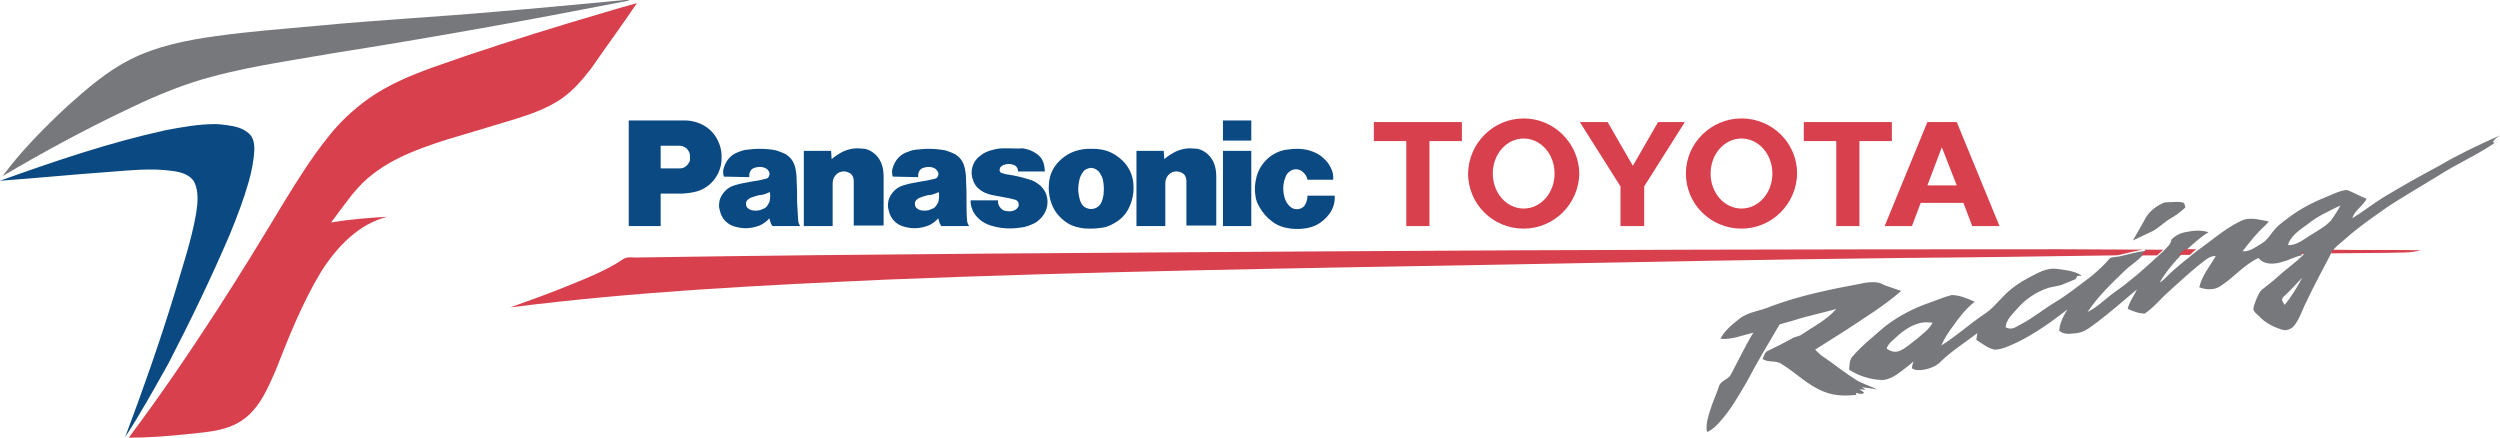
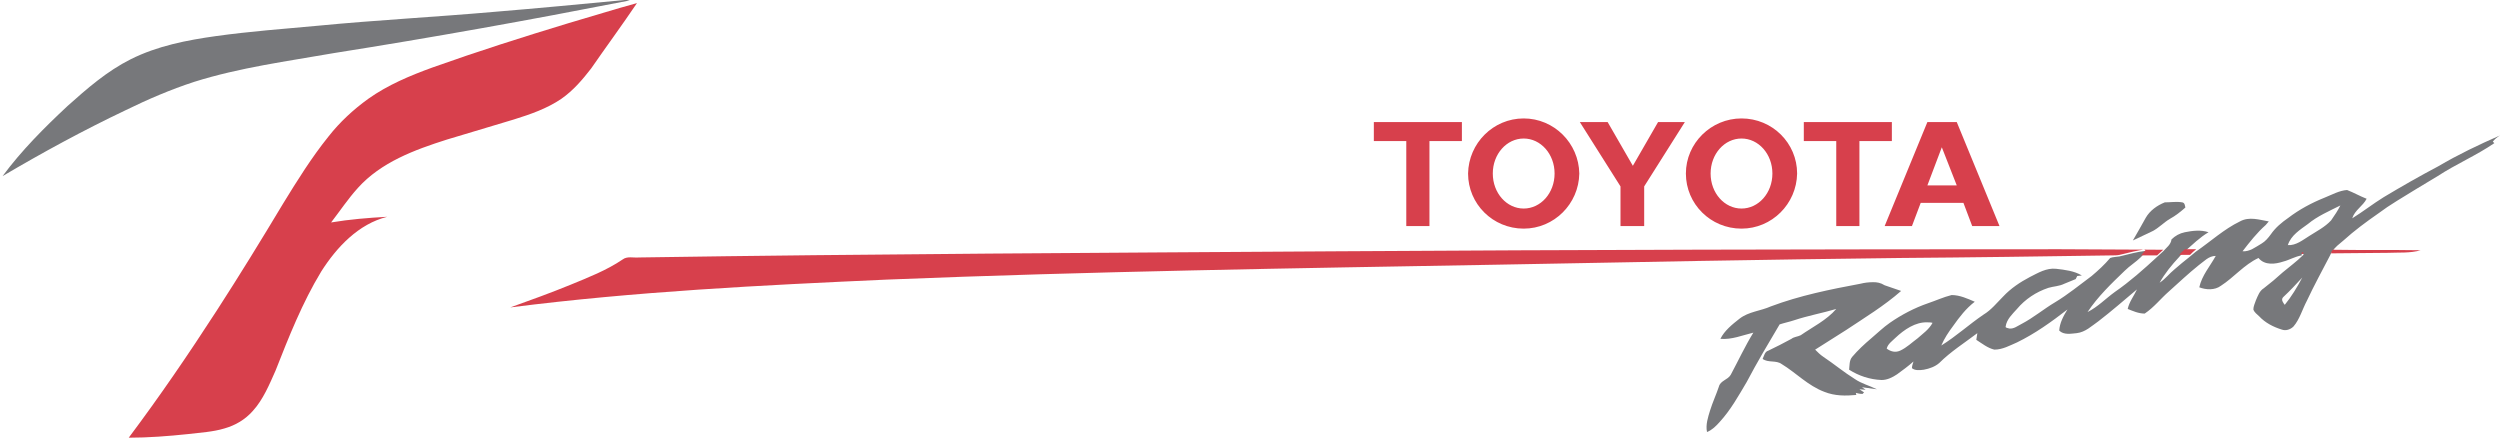
<svg xmlns="http://www.w3.org/2000/svg" version="1.1" id="Layer_1" x="0px" y="0px" viewBox="0 0 485.5 85" style="enable-background:new 0 0 485.5 85;" xml:space="preserve">
  <style type="text/css">
	.st0{fill:#77787B;}
	.st1{fill:#D7404C;}
	.st2{fill:#0A4982;}
</style>
  <g>
    <g>
      <path class="st0" d="M121.8,0l-0.5,0c-8.4,0.8-16.8,1.6-25.3,2.3C84.6,3.3,73.1,3.9,61.7,5c-6.6,0.6-13.2,1.1-19.7,2    c-5.7,0.8-11.4,1.9-16.6,4.5c-4.6,2.3-8.5,5.7-12.3,9.1c-4.5,4.2-8.9,8.6-12.6,13.6c7.8-4.6,15.7-8.9,23.9-12.8    c4.3-2.1,8.7-4,13.3-5.5c8.9-2.8,18.1-4,27.2-5.6c19-3,37.9-6.4,56.8-10.1l0.6-0.2C122.1,0,121.9,0,121.8,0z M485.5,26.3    c-4.1,1.8-8.1,3.7-12,6c-3.6,1.9-7.1,3.9-10.6,6c-2.1,1.3-4,2.8-6.1,4.1c0.5-1.6,2.1-2.4,2.8-3.8c-1.3-0.5-2.5-1.2-3.8-1.7    c-1.5,0.1-2.9,0.9-4.4,1.5c-2.5,1-4.9,2.3-7,3.9c-1.3,0.9-2.5,1.9-3.4,3.2c-0.5,0.7-1.1,1.4-1.8,1.8c-1.2,0.7-2.3,1.6-3.7,1.5    c1.4-1.8,2.8-3.6,4.5-5.1c0.2-0.2,0.4-0.5,0.6-0.7c-1.8-0.3-3.8-1-5.6,0c-3.1,1.5-5.7,3.9-8.6,5.9c-0.4,0.3-0.8,0.7-1.2,1    c-1,0.8-2,1.6-2.9,2.4c-1,0.8-1.8,1.9-2.9,2.6c1-1.8,2.4-3.5,3.8-5c0.3-0.4,0.7-0.7,1.1-1.1c1.5-1.3,2.9-2.7,4.6-3.7    c-1.5-0.5-3.1-0.3-4.6,0c-1,0.2-1.9,0.7-2.6,1.4c-0.1,1-1,1.6-1.6,2.3c-0.4,0.4-0.8,0.7-1.2,1.1c-2.6,2.4-5.3,4.8-8.2,6.8    c-1.8,1.3-3.3,2.9-5.3,3.9c2-3,4.6-5.5,7.2-8c1-1,2.2-1.7,3.2-2.7c0.4-0.4,0.7-0.8,1-1.2c-1.8,0.2-3.5,0.7-5.2,1.1    c-0.6,0.1-1.3,0.1-1.8,0.3c-1.1,1.3-2.3,2.4-3.6,3.5c-2.3,1.7-4.6,3.6-7.1,5.1c-2.2,1.3-4.2,3-6.5,4.2c-0.8,0.4-1.5,1-2.4,0.9    c-0.2-0.1-0.8-0.1-0.7-0.4c0.2-1.4,1.3-2.4,2.2-3.4c1.6-1.9,3.7-3.3,6.1-4.1c1-0.3,2.1-0.3,3.1-0.8c0.7-0.3,1.5-0.6,2.2-0.9    c0.1-0.2,0.2-0.4,0.3-0.6l0.9-0.1c-1.5-0.9-3.3-1.1-5-1.3c-1.9-0.2-3.5,0.8-5.1,1.6c-1.9,1-3.7,2.2-5.2,3.8    c-1.2,1.2-2.3,2.6-3.8,3.5c-2.8,1.9-5.3,4.2-8.2,6c0.6-1.4,1.4-2.6,2.3-3.8c1.2-1.7,2.5-3.4,4.2-4.7c-1.4-0.6-2.9-1.3-4.5-1.3    c-1.6,0.4-3.1,1.1-4.6,1.6c-2.6,0.9-5.1,2.2-7.4,3.8c-1.3,0.9-2.4,2-3.6,3c-1.3,1.1-2.6,2.3-3.7,3.6c-0.6,0.7-0.5,1.7-0.6,2.5    c1.9,1.2,4,1.9,6.3,2c1.1,0,2.1-0.5,3-1.1c1.1-0.8,2.2-1.6,3.2-2.5c-0.1,0.4-0.3,0.8-0.3,1.3c0.6,0.5,1.5,0.4,2.3,0.3    c1.1-0.2,2.2-0.6,3-1.3c2.2-2.2,4.9-3.9,7.4-5.8l-0.2,1.3c1.1,0.7,2.2,1.6,3.5,1.9c1.6,0,3-0.8,4.4-1.4c3.5-1.7,6.7-4,9.8-6.4    c-0.8,1.3-1.5,2.6-1.6,4.1c0.9,0.9,2.3,0.6,3.4,0.5c1.7-0.2,2.9-1.4,4.2-2.3c2.6-2,5-4.1,7.5-6.2c-0.6,1.3-1.5,2.4-1.8,3.8    c1,0.4,2.1,0.9,3.3,0.9c1.8-1.2,3.1-2.9,4.7-4.3c1.9-1.7,3.8-3.5,5.8-5.1c1-0.7,1.9-1.8,3.3-1.8c-1.1,2-2.7,3.8-3.2,6.1    c1.3,0.5,3,0.6,4.2-0.3c2.5-1.6,4.5-4.1,7.3-5.4c1.2,1.5,3.3,1.2,4.8,0.7c1.2-0.3,2.3-1,3.6-1.2c-0.2-0.5,0.7-0.3,0.2,0    c-1.2,1.2-2.6,2.2-3.9,3.3c-1.2,1.1-2.4,2.1-3.7,3.1c-0.8,0.5-1.1,1.4-1.5,2.3c-0.2,0.6-0.5,1.2-0.5,1.8c0.2,0.6,0.7,0.9,1.1,1.3    c1.2,1.3,2.8,2.1,4.4,2.6c0.8,0.3,1.7,0,2.3-0.6c1.2-1.4,1.7-3.3,2.6-5c1.4-3,3-5.9,4.5-8.8c0.1-0.2,0.2-0.5,0.4-0.7    c0.5-0.9,1.4-1.5,2.2-2.2c2.1-1.9,4.4-3.6,6.7-5.2c1.2-0.9,2.4-1.7,3.7-2.5c2.6-1.6,5.2-3.2,7.9-4.8c3.5-2.3,7.5-4,11-6.4    l-0.3-0.3C484.5,27,485,26.6,485.5,26.3L485.5,26.3z M454.5,39.9c-0.5,1-1.1,1.9-1.8,2.9c-1.2,1.3-2.8,2.1-4.2,3    c-1.3,0.8-2.6,1.9-4.2,1.8c0.6-1.9,2.4-3,3.9-4.1C450,42,452.3,41,454.5,39.9z M447.1,53.9c-1,1.9-2.1,3.7-3.4,5.3    c-0.3-0.4-0.8-1-0.3-1.5C444.7,56.5,445.9,55.2,447.1,53.9z M363.8,54.8c-0.9,0-1.7,0.1-2.5,0.3c-5.9,1.1-11.8,2.3-17.4,4.4    c-2,0.9-4.3,1-6.1,2.4c-1.4,1.1-2.9,2.3-3.7,3.9c2.2,0.2,4.3-0.7,6.4-1.2c-1.6,2.6-2.9,5.4-4.4,8.2c-0.6,1-2,1.1-2.3,2.3    c-0.5,1.5-1.2,3-1.7,4.6c-0.4,1.3-0.9,2.8-0.6,4.2c1-0.4,1.8-1.2,2.5-2c2.1-2.3,3.6-5,5.2-7.7c2-3.8,4.2-7.5,6.4-11.2    c0.9-0.3,1.9-0.5,2.8-0.8c2.7-0.9,5.5-1.4,8.2-2.2c-1.9,2.2-4.6,3.5-6.9,5.1c-0.6,0.3-1.3,0.3-1.8,0.7c-1.5,0.8-3,1.6-4.5,2.3    c-0.7,0.2-0.8,1-1.1,1.6c1.1,0.8,2.6,0.2,3.7,1c2.8,1.7,5.1,4.2,8.3,5.4c2,0.8,4.1,0.8,6.2,0.6c0-0.1-0.1-0.3-0.1-0.4    c0.4,0.1,0.8,0.2,1.3,0.2l0.3-0.3l-0.9-0.6l1.2,0.1l-0.7-0.5l2.9,0.4c-1.4-0.7-3-1.1-4.3-2c-2.1-1.3-4-2.9-6.1-4.3    c-0.6-0.4-1.1-0.9-1.6-1.4c2-1.3,4-2.5,6-3.8c3.6-2.4,7.4-4.7,10.7-7.6c-1.1-0.4-2.1-0.7-3.2-1.1    C365.2,54.9,364.5,54.8,363.8,54.8L363.8,54.8z M374.3,62.6c0.3,0,0.7,0,1,0.1c-0.7,1.3-1.9,2.1-2.9,3c-1.1,0.8-2.1,1.8-3.4,2.4    c-0.9,0.4-1.8,0.2-2.6-0.4c0.2-0.9,1.1-1.5,1.7-2.1C369.8,64,372,62.5,374.3,62.6L374.3,62.6z" />
      <path class="st0" d="M416.7,42.3c0.8-1.4,2.2-2.4,3.7-3c1.1,0,2.3-0.2,3.4,0c0.5,0.1,0.5,0.6,0.6,1c-0.9,0.8-1.9,1.6-3,2.2    c-1.2,0.7-2.2,1.8-3.4,2.4c-1.3,0.6-2.5,1.2-3.8,1.8C415.1,45.2,415.9,43.7,416.7,42.3z" />
    </g>
    <g>
      <path class="st1" d="M123.7,0.6c-4.4,1.2-8.8,2.6-13.3,3.9c-8.9,2.7-17.7,5.5-26.4,8.6c-4.4,1.6-8.7,3.4-12.5,6.1    c-2.9,2.1-5.5,4.5-7.7,7.3c-3.3,4.1-6.1,8.6-8.8,13c-4.2,7-8.5,14-12.9,20.8C36.6,68.8,31,77,25,85c3.8,0,7.7-0.3,11.5-0.7    c2.4-0.3,4.8-0.4,7.1-1.1c2.1-0.6,4-1.7,5.5-3.4c2-2.2,3.2-5.1,4.4-7.8c2.6-6.6,5.2-13.2,8.9-19.3c3-4.7,7.2-9.2,12.8-10.6    c-3.7,0.2-7.3,0.5-10.9,1.1c1.7-2.2,3.3-4.6,5.2-6.7c4.5-5,11-7.4,17.3-9.4c4.3-1.3,8.7-2.6,13-3.9c3.2-1,6.4-2.1,9.2-4    c2.3-1.6,4.1-3.7,5.8-5.9C117.7,9.1,120.8,4.9,123.7,0.6z M295.9,23c-5.9,0-10.7,4.8-10.8,10.7c0,5.9,4.8,10.7,10.8,10.7    c5.9,0,10.7-4.8,10.8-10.7c0,0,0,0,0,0C306.6,27.8,301.8,23,295.9,23L295.9,23z M338.2,23c-5.9,0-10.8,4.8-10.8,10.7    s4.8,10.7,10.8,10.7c5.9,0,10.7-4.8,10.8-10.7c0,0,0,0,0,0C349,27.8,344.2,23,338.2,23z M266.8,23.7v3.7h6.3v16.5h4.5V27.4h6.3    v-3.7L266.8,23.7z M306.8,23.7l7.9,12.5v7.7h4.6v-7.7l7.9-12.5H322l-4.9,8.5l-4.9-8.5L306.8,23.7z M350.3,23.7v3.7h6.3v16.5h4.5    V27.4h6.3v-3.7L350.3,23.7z M374.3,23.7L366,43.9h5.3l1.7-4.5l0,0h8.3l1.7,4.5h5.3L380,23.7h-2.8L374.3,23.7z M295.9,26.9    c3.3,0,6,3,6,6.8s-2.7,6.8-6,6.8c-3.3,0-6-3-6-6.8C289.9,29.9,292.6,26.9,295.9,26.9z M338.2,26.9c3.3,0,6,3,6,6.8s-2.7,6.8-6,6.8    c-3.3,0-6-3-6-6.8C332.2,29.9,334.9,26.9,338.2,26.9z M377.1,28.6L377.1,28.6L380,36h-5.7L377.1,28.6z M400.1,48.4    c-46.8,0-93.5,0.1-140.2,0.4c-45.3,0.3-90.5,0.5-135.8,1.2c-1.1,0.1-2.3-0.3-3.2,0.4c-3.1,2.1-6.7,3.5-10.1,4.9    c-3.9,1.6-7.8,3-11.7,4.4c24.3-3.1,48.7-4.3,73.1-5.4c39.6-1.6,79.2-2.2,118.7-2.9c26.1-0.5,52.1-1,78.2-1.3    c13.7-0.1,27.3-0.3,41-0.5c0.5,0,1,0,1.5-0.1c1.7-0.4,3.5-0.9,5.2-1.1c-0.3,0.4-0.7,0.8-1,1.2c1,0,2,0,3.1,0    c0.4-0.4,0.8-0.7,1.2-1.1L400.1,48.4L400.1,48.4z" />
      <path class="st1" d="M423.2,49.5c0.3-0.4,0.7-0.7,1.1-1.1c0.7,0,1.4,0,2.2,0c-0.4,0.3-0.8,0.7-1.2,1.1    C424.6,49.5,423.9,49.5,423.2,49.5L423.2,49.5z M453,48.5c5.7,0.1,11.4,0,17.1,0.1c-2.1,0.6-4.2,0.4-6.4,0.5l-11,0.1    C452.7,49,452.8,48.8,453,48.5z M447,49.3c-0.2-0.5,0.7-0.3,0.2,0L447,49.3z" />
    </g>
-     <path class="st2" d="M122.1,23.4v20.5h6.2v-6.3h3.7c1,0,1.8-0.1,2.8-0.3c2.9-0.6,5-3,5.3-5.9c0.1-1.4,0-2.6-0.6-3.9   c-1.1-2.5-3.4-3.9-6.1-4.1c-0.4,0-0.8,0-1.1,0L122.1,23.4z M237.5,23.4v3.9h5.5v-3.9L237.5,23.4z M41.8,24.1   c-3.3,0-6.5,0.6-9.7,1.2c-10.9,2.4-21.5,6-32.1,9.8c7-0.5,14-1.2,21-1.7c4.2-0.3,8.3-0.8,12.5-0.2c1.6,0.2,3.5,0.7,4.3,2.3   c0.8,1.8,0.6,3.9,0.3,5.9c-0.9,5.2-2.6,10.2-4.1,15.3c-2.9,9.5-6.2,18.9-9.7,28.2c3-4.6,5.7-9.5,8.4-14.3C37,62.3,41,54,44.6,45.6   c1.4-3.4,2.7-6.8,3.7-10.3c0.6-2.1,1-4.2,1.1-6.3c0-1.1-0.2-2.4-1.1-3.1c-1.2-1.1-2.8-1.4-4.3-1.6C43.3,24.2,42.5,24.1,41.8,24.1z    M128.3,28.3h3.6c1.1,0,2,0.8,2.1,1.9c0,0.3,0,0.5,0,0.8c0,0.3-0.2,0.6-0.4,0.9c-0.4,0.5-0.9,0.8-1.6,0.8c-0.4,0-0.9,0-1.3,0h-2.4   V28.3z M166.5,28.8c-0.9,0-1.8,0.2-2.7,0.6c-0.8,0.4-1.6,0.9-2.3,1.5l-0.1-1.6h-5.3v14.6h5.6v-8.2c0-0.5,0.1-0.9,0.3-1.3   c0.6-1,1.7-1.4,2.8-0.9c0.5,0.2,0.8,0.6,0.9,1c0.1,0.3,0.1,0.5,0.1,0.8v8.5h5.8v-9.5c0-0.8-0.1-1.5-0.3-2.2   c-0.5-1.6-1.7-2.8-3.3-3.2C167.6,28.9,167.1,28.8,166.5,28.8L166.5,28.8z M231.1,28.8c-0.9,0-1.8,0.2-2.7,0.6   c-0.8,0.4-1.6,0.9-2.3,1.5l-0.1-1.6h-5.3v14.6h5.6v-8.2c0-0.5,0.1-0.9,0.3-1.3c0.6-1,1.7-1.4,2.8-0.9c0.5,0.2,0.8,0.6,0.9,1   c0.1,0.3,0.1,0.5,0.1,0.8v8.5h5.8v-9.5c0-0.8-0.1-1.5-0.3-2.2c-0.5-1.6-1.7-2.8-3.3-3.2C232.2,28.9,231.7,28.8,231.1,28.8   L231.1,28.8z M195.8,28.8c-0.3,0-0.6,0-0.9,0c-0.7,0-1.4,0.1-2.1,0.3c-0.9,0.2-1.8,0.6-2.5,1.2c-1.5,1.1-2,3.1-1.3,4.8   c0.4,1.1,1.2,1.8,2.2,2.3c0.5,0.2,1,0.4,1.6,0.5c1.1,0.2,2.1,0.4,3.2,0.6c0.4,0.1,0.8,0.2,1.2,0.3c0.3,0.1,0.6,0.4,0.6,0.7   c0.1,0.4,0,0.7-0.3,1c-0.3,0.3-0.6,0.4-1,0.5c-0.5,0.1-1,0-1.5-0.1c-0.2-0.1-0.4-0.2-0.6-0.4c-0.2-0.2-0.4-0.5-0.5-0.8   c-0.1-0.3-0.1-0.5-0.1-0.8h-5.3v0.3c0,0.5,0.1,0.9,0.3,1.4c0.2,0.7,0.7,1.3,1.2,1.8c0.7,0.7,1.5,1.1,2.4,1.4c2,0.6,3.8,0.7,5.8,0.4   c1-0.1,1.7-0.4,2.6-0.8c0.4-0.2,0.7-0.4,1-0.7c1.4-1.2,2-3.1,1.4-4.9c-0.2-0.6-0.6-1.2-1.1-1.7c-0.7-0.6-1.5-1.1-2.4-1.3   c-1.3-0.4-2.6-0.7-3.9-0.9c-0.3,0-0.6-0.1-0.9-0.2c-0.1,0-0.3-0.1-0.4-0.1c-0.3-0.1-0.5-0.5-0.3-0.9c0,0,0,0,0-0.1   c0.2-0.3,0.5-0.5,0.8-0.6c0.6-0.2,1.2-0.2,1.8,0c0.6,0.2,0.9,0.7,0.9,1.3h5.2c0-0.6-0.1-1.2-0.3-1.8c-0.2-0.6-0.6-1.1-1.1-1.5   c-0.4-0.3-0.9-0.6-1.4-0.8c-0.5-0.2-1-0.3-1.5-0.4C197.6,28.9,196.7,28.8,195.8,28.8L195.8,28.8z M211.9,28.9c-0.6,0-1.1,0-1.7,0.1   c-1.7,0.3-3,0.9-4.3,2.1c-1.3,1.2-2.1,2.8-2.2,4.6c-0.1,1.1,0,2.1,0.3,3.2c0.5,1.7,1.3,2.9,2.7,4c0.9,0.7,1.8,1.1,2.9,1.3   c0.8,0.2,1.5,0.2,2.3,0.2s1.5-0.1,2.3-0.2c1.1-0.2,2-0.7,2.9-1.3c1.4-1,2.2-2.3,2.7-4c0.3-1.1,0.4-2,0.3-3.2   c-0.1-1.7-0.9-3.4-2.2-4.6c-1.2-1.1-2.6-1.9-4.3-2.1C213,28.9,212.4,28.9,211.9,28.9z M251.9,28.9c-0.8,0-1.5,0.1-2.3,0.2   c-2.7,0.5-4.9,2.6-5.6,5.3c-0.3,1.2-0.4,2.4-0.2,3.6c0.1,0.9,0.4,1.6,0.9,2.4c0.6,1,1.3,1.8,2.2,2.5c1.1,0.9,2.3,1.3,3.8,1.5   c1.1,0.1,2,0.1,3.1-0.1c1.6-0.3,2.8-1,3.9-2.2c1.1-1.2,1.6-2.6,1.5-4.1h-5.3c0,0.3,0,0.6-0.1,0.9c-0.1,0.4-0.3,0.8-0.5,1.1   c-0.3,0.3-0.6,0.5-1.1,0.6c-0.7,0.1-1.3-0.1-1.8-0.6c-0.4-0.4-0.7-0.9-0.9-1.5c-0.4-1.3-0.4-2.7,0.1-4c0.2-0.6,0.5-1,1-1.3   c0.7-0.5,1.7-0.4,2.3,0.1c0.5,0.4,0.9,0.9,1,1.6h5c0.1-0.8-0.1-1.7-0.5-2.4c-0.3-0.6-0.7-1.2-1.3-1.7c-0.8-0.8-1.8-1.3-2.9-1.6   C253.5,29,252.7,28.9,251.9,28.9L251.9,28.9z M147.5,28.9c-0.9,0-1.8,0.1-2.7,0.2c-0.6,0.1-1.1,0.3-1.6,0.5   c-1.3,0.5-2.2,1.6-2.6,2.9c-0.2,0.5-0.2,1-0.1,1.5c0,0.1,0,0.2,0.1,0.3l4.9,0.1c0-0.3,0-0.6,0.1-0.9c0.1-0.4,0.5-0.8,0.9-0.9   c0.6-0.2,1.3-0.3,2,0c0.4,0.1,0.8,0.5,0.9,0.9c0.1,0.3,0,0.6-0.1,0.8c-0.1,0.2-0.3,0.4-0.6,0.4c-0.1,0.1-0.3,0.1-0.4,0.1   c-0.6,0.2-1.3,0.3-2,0.4c-0.5,0.1-1,0.2-1.6,0.3c-0.7,0.1-1.4,0.3-2.1,0.5c-0.6,0.2-1.2,0.5-1.7,1c-0.6,0.6-1.1,1.4-1.2,2.2   c-0.1,0.6-0.1,1.1,0.1,1.7c0.3,1.5,1.4,2.7,2.9,3.1c1.7,0.5,3.2,0.4,4.8-0.2c0.7-0.3,1.4-0.8,1.9-1.4c0.1,0.4,0.2,0.7,0.3,1   c0.1,0.2,0.2,0.3,0.3,0.5h5.4c-0.2-0.3-0.4-0.7-0.4-1.2c-0.1-1.1-0.1-2.3-0.2-3.4c0-1.6,0-2.9-0.1-4.5c0-0.8-0.1-1.6-0.3-2.4   c-0.3-1.1-0.9-1.9-1.9-2.5c-0.6-0.3-1.2-0.5-1.8-0.7C149.8,29,148.6,28.9,147.5,28.9z M180.3,28.9c-0.9,0-1.8,0.1-2.7,0.2   c-0.6,0.1-1.1,0.3-1.6,0.5c-1.3,0.5-2.2,1.6-2.6,2.9c-0.2,0.5-0.2,1-0.1,1.5c0,0.1,0,0.2,0.1,0.3l4.9,0.1c0-0.3,0-0.6,0.1-0.9   c0.1-0.4,0.5-0.8,0.9-0.9c0.6-0.2,1.3-0.3,2,0c0.4,0.1,0.7,0.5,0.9,0.9c0.1,0.3,0,0.6-0.1,0.8c-0.1,0.2-0.3,0.4-0.6,0.4   c-0.1,0.1-0.3,0.1-0.4,0.1c-0.6,0.2-1.3,0.3-2,0.4c-0.5,0.1-1,0.2-1.6,0.3c-0.7,0.1-1.4,0.3-2.1,0.5c-0.6,0.2-1.2,0.5-1.7,1   c-0.6,0.6-1.1,1.4-1.2,2.2c-0.1,0.6-0.1,1.1,0.1,1.7c0.3,1.5,1.4,2.7,2.9,3.1c1.7,0.5,3.2,0.4,4.8-0.2c0.7-0.3,1.4-0.8,1.9-1.4   c0.1,0.4,0.2,0.7,0.3,1c0.1,0.2,0.2,0.3,0.3,0.5h5.4c-0.2-0.3-0.4-0.7-0.4-1.2c-0.1-1.1-0.1-2.3-0.1-3.4c0-1.6,0-2.9-0.1-4.5   c0-0.8-0.1-1.6-0.3-2.4c-0.3-1.1-0.9-1.9-1.9-2.5c-0.6-0.3-1.2-0.5-1.8-0.7C182.5,29,181.4,28.9,180.3,28.9L180.3,28.9z    M237.5,29.3v14.6h5.5V29.3H237.5z M211.8,32.6c0.7,0,1.4,0.4,1.8,1c0.3,0.5,0.5,0.9,0.6,1.4c0.2,1,0.2,1.9,0.1,2.9   c-0.1,0.5-0.2,0.9-0.4,1.4c-0.5,1.1-1.8,1.6-2.9,1.1c-0.5-0.2-0.9-0.6-1.1-1.1c-0.2-0.4-0.3-0.9-0.4-1.4c-0.2-1-0.1-2,0.1-2.9   c0.1-0.5,0.3-1,0.6-1.4C210.5,33,211.1,32.7,211.8,32.6L211.8,32.6z M149.5,37.3c0.1,0.5,0.1,1,0,1.5c0,0.4-0.2,0.7-0.4,1   c-0.2,0.4-0.6,0.7-1,0.8c-0.4,0.2-0.8,0.3-1.2,0.3c-0.3,0-0.7,0-1-0.1c-0.3-0.1-0.5-0.2-0.7-0.4c-0.2-0.2-0.3-0.4-0.3-0.6   c-0.1-0.4,0-0.7,0.3-1c0.2-0.2,0.4-0.3,0.6-0.4c0.6-0.2,1.1-0.4,1.6-0.5C148.2,37.9,148.8,37.6,149.5,37.3L149.5,37.3z M182.3,37.3   c0.1,0.5,0.1,1,0,1.5c0,0.4-0.2,0.7-0.4,1c-0.2,0.4-0.6,0.7-1,0.8c-0.4,0.2-0.8,0.3-1.2,0.3c-0.3,0-0.7,0-1-0.1   c-0.3-0.1-0.5-0.2-0.7-0.4c-0.2-0.2-0.3-0.4-0.3-0.6c-0.1-0.4,0-0.7,0.3-1c0.2-0.2,0.4-0.3,0.6-0.4c0.6-0.2,1.1-0.4,1.6-0.5   C181,37.9,181.6,37.6,182.3,37.3L182.3,37.3z" />
  </g>
</svg>